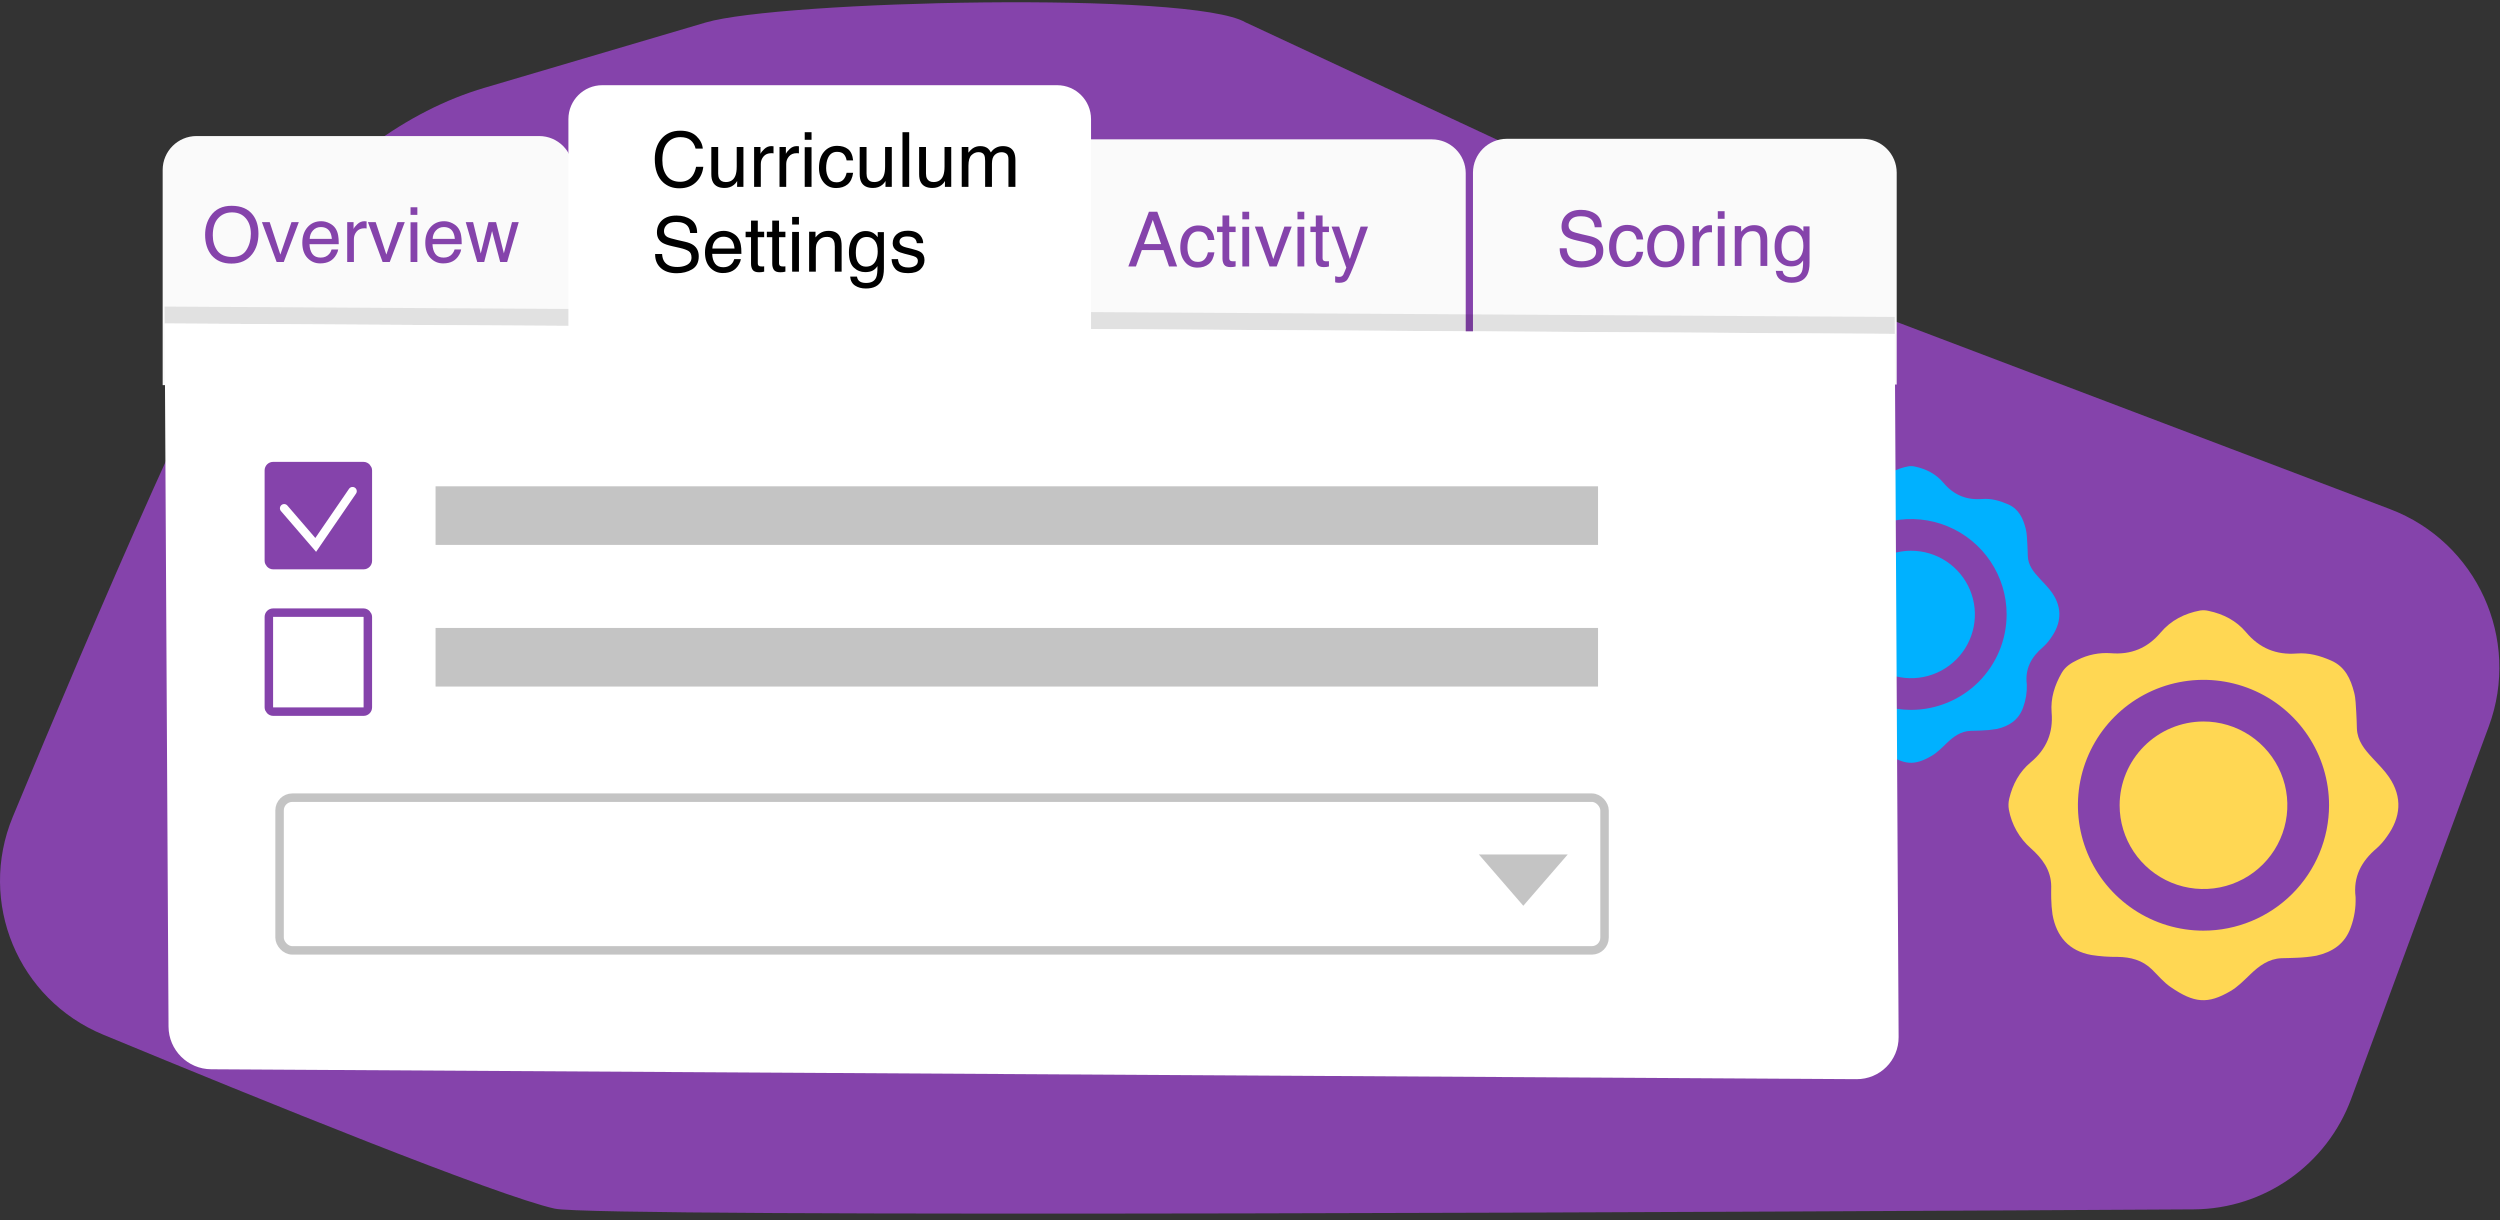
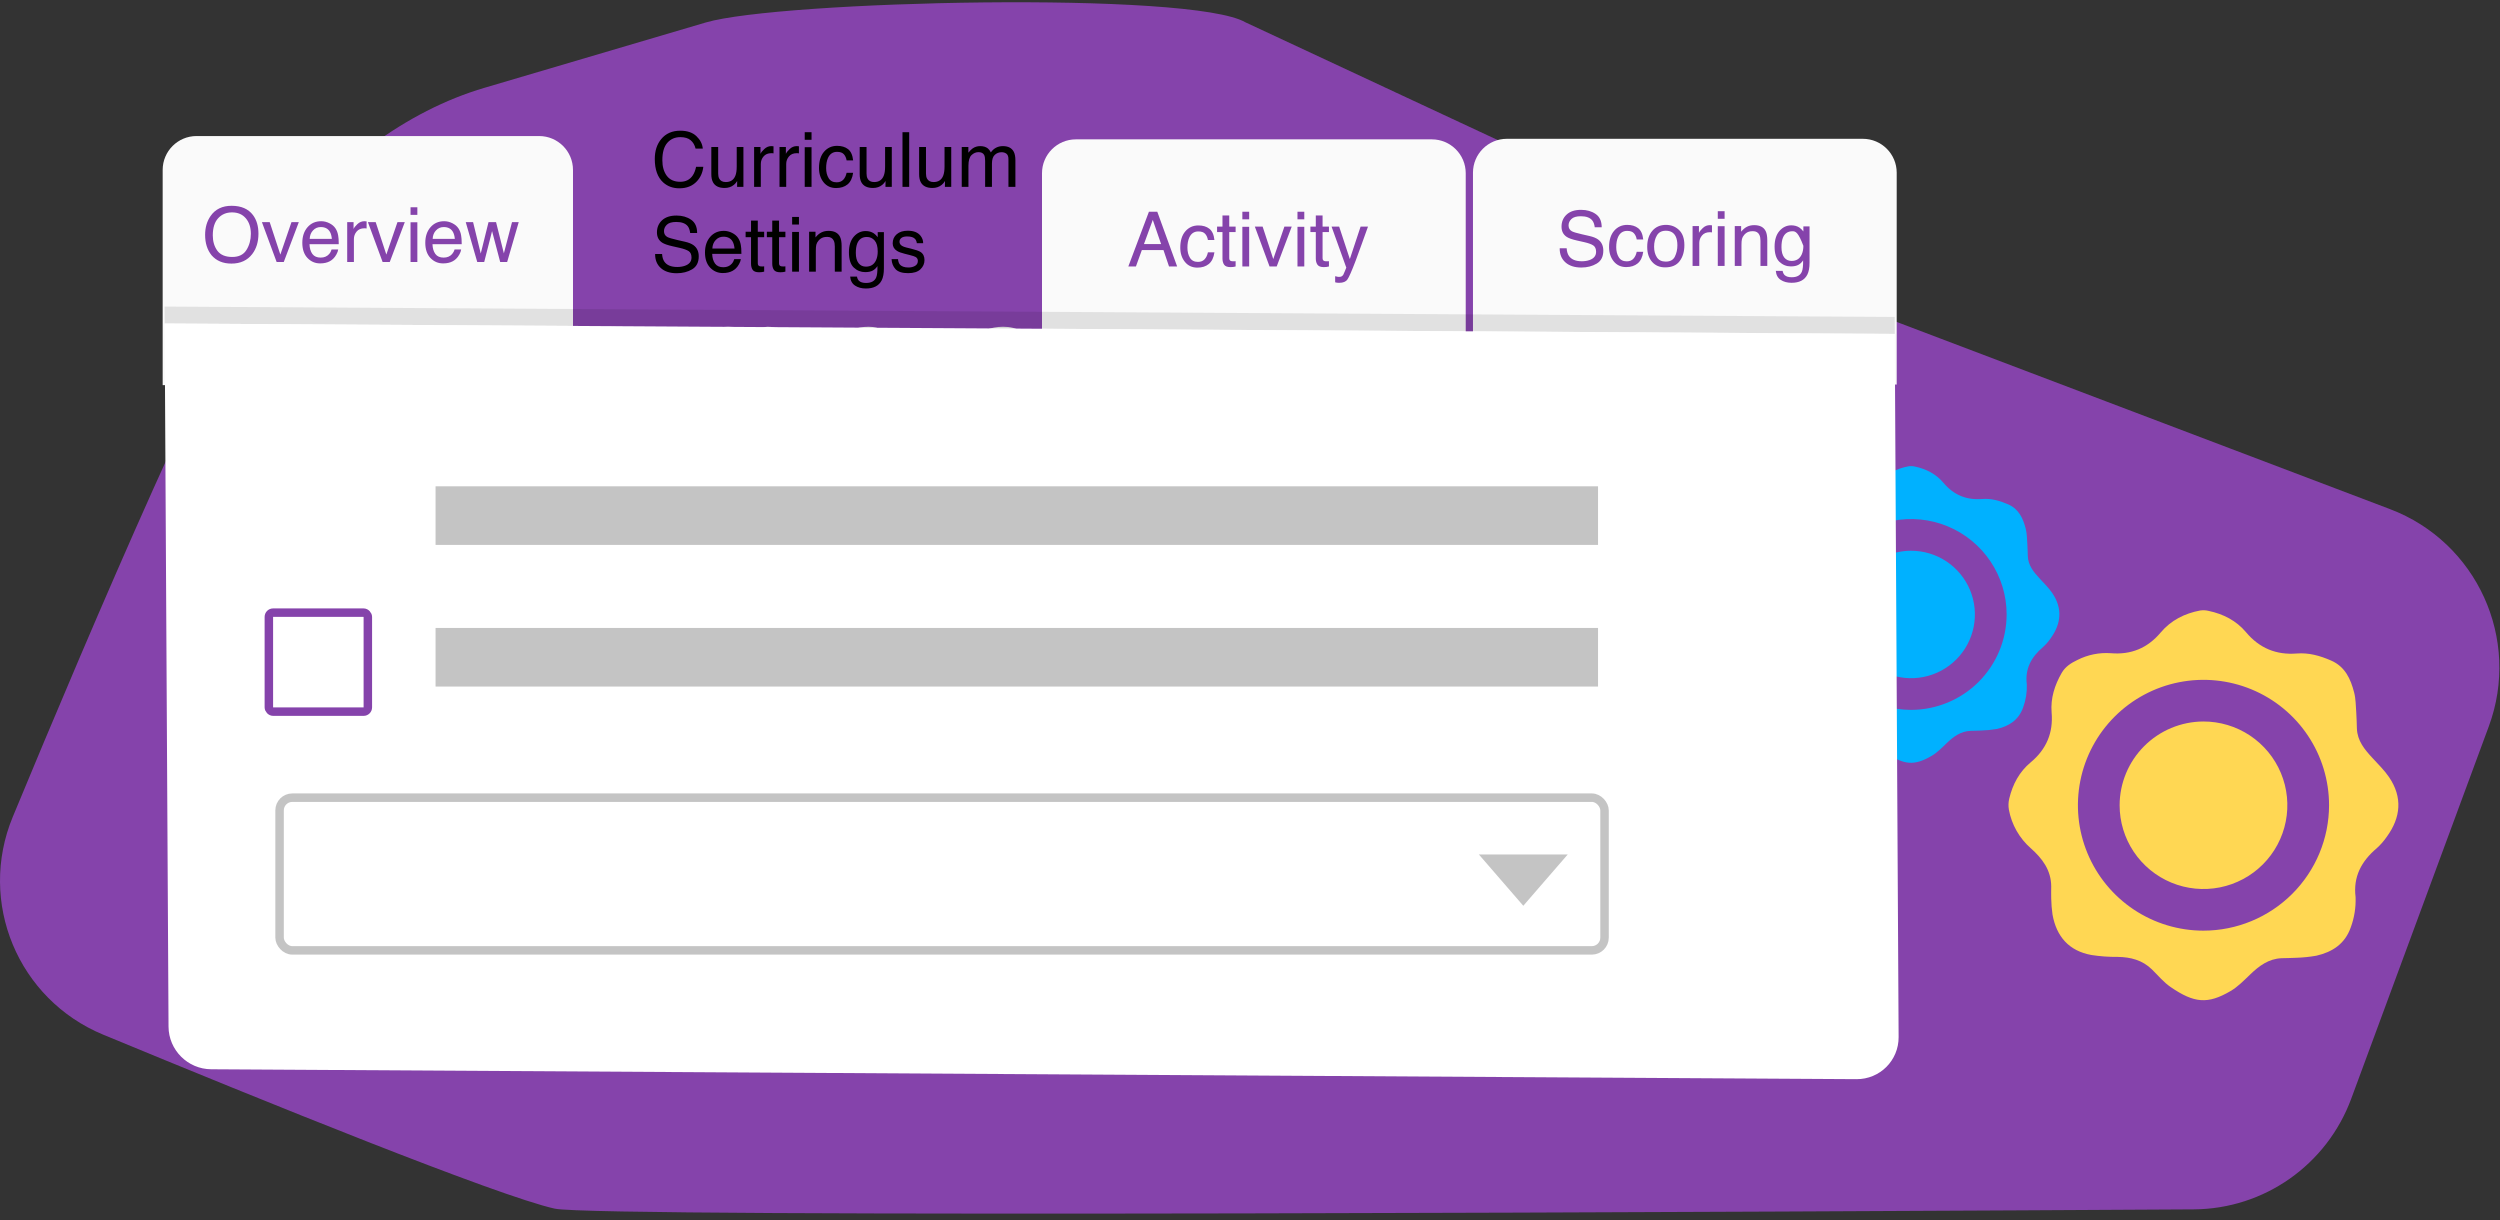
<svg xmlns="http://www.w3.org/2000/svg" width="295" height="144" viewBox="0 0 295 144" fill="none">
  <rect x="0" y="0" width="295" height="144" fill="#333333" stroke="none" />
  <path d="M277.447 129.644C274.562 137.452 267.182 142.656 258.858 142.706C213.336 142.975 70.494 143.731 65.461 142.621C58.719 141.122 31.026 129.891 12.187 122.095C2.117 117.927 -2.662 106.459 1.507 96.391C10.734 74.107 26.095 38.074 32.816 28.424C39.014 19.707 47.946 13.069 57.188 10.355L83.279 2.653C91.995 0.089 140.7 -1.092 147 2.653L217.992 35.781L282.016 60.074C292.28 63.969 297.486 75.408 293.682 85.705L277.447 129.644Z" fill="#8543AB" />
  <path d="M239.164 80.76C239.198 81.689 239.049 82.617 238.725 83.489C238.203 84.959 237.075 85.688 235.637 86.016C235.028 86.123 234.412 86.185 233.794 86.202C233.372 86.233 232.947 86.221 232.525 86.24C231.359 86.287 230.507 86.925 229.706 87.695C229.15 88.228 228.596 88.803 227.941 89.187C225.898 90.383 224.681 90.29 222.544 88.818C221.925 88.392 221.431 87.786 220.887 87.255C220.026 86.409 218.967 86.138 217.797 86.121C217.009 86.13 216.221 86.074 215.442 85.952C213.43 85.585 212.308 84.297 211.954 82.321C211.885 81.848 211.846 81.371 211.837 80.893C211.82 80.528 211.837 80.161 211.837 79.795C211.829 78.33 211.036 77.286 210.003 76.368C208.976 75.467 208.283 74.247 208.036 72.905C207.978 72.574 207.99 72.234 208.07 71.908C208.373 70.629 208.976 69.501 209.996 68.653C211.409 67.477 212.029 66.002 211.873 64.178C211.77 62.899 212.144 61.73 212.777 60.625C213.106 60.057 213.624 59.732 214.19 59.463C215.114 58.993 216.149 58.783 217.184 58.856C219.006 59.011 220.482 58.402 221.668 56.995C222.591 55.9 223.819 55.279 225.225 55.019C225.476 54.984 225.731 54.998 225.976 55.059C227.297 55.338 228.459 55.937 229.33 56.974C230.533 58.407 232.04 59.028 233.889 58.883C234.971 58.796 235.977 59.084 236.963 59.514C238.232 60.067 238.72 61.173 239.033 62.381C239.184 62.958 239.179 63.578 239.225 64.178C239.259 64.655 239.264 65.134 239.281 65.613C239.32 66.726 239.977 67.508 240.687 68.272C241.195 68.827 241.754 69.367 242.174 69.99C243.396 71.798 243.226 73.598 241.973 75.327C241.71 75.711 241.402 76.062 241.056 76.373C239.689 77.53 238.935 78.926 239.164 80.76ZM236.782 72.5C236.781 70.274 236.119 68.099 234.88 66.248C233.641 64.398 231.88 62.956 229.821 62.104C227.762 61.253 225.496 61.03 223.31 61.464C221.124 61.898 219.115 62.97 217.539 64.543C215.962 66.117 214.888 68.122 214.452 70.305C214.016 72.488 214.238 74.751 215.089 76.808C215.941 78.865 217.384 80.624 219.236 81.862C221.088 83.101 223.266 83.763 225.495 83.766C228.487 83.765 231.356 82.578 233.473 80.466C235.589 78.353 236.779 75.489 236.782 72.5Z" fill="#00B1FF" />
  <path d="M225.491 64.987C226.981 64.984 228.439 65.422 229.68 66.246C230.92 67.071 231.888 68.244 232.461 69.618C233.033 70.992 233.184 72.505 232.895 73.965C232.607 75.425 231.89 76.766 230.838 77.82C229.785 78.873 228.443 79.591 226.981 79.882C225.52 80.173 224.005 80.025 222.628 79.455C221.251 78.886 220.075 77.922 219.247 76.684C218.419 75.447 217.978 73.992 217.978 72.504C217.984 70.514 218.777 68.608 220.184 67.2C221.592 65.792 223.499 64.996 225.491 64.987Z" fill="#00B1FF" />
  <path d="M277.959 105.866C278.004 107.088 277.808 108.307 277.382 109.453C276.697 111.385 275.214 112.344 273.323 112.775C272.523 112.915 271.713 112.997 270.901 113.02C270.347 113.06 269.788 113.044 269.233 113.068C267.702 113.131 266.582 113.969 265.529 114.981C264.798 115.681 264.07 116.437 263.209 116.942C260.523 118.514 258.925 118.392 256.115 116.457C255.302 115.897 254.652 115.101 253.938 114.403C252.807 113.291 251.415 112.935 249.877 112.913C248.841 112.925 247.805 112.85 246.782 112.69C244.137 112.208 242.663 110.516 242.197 107.919C242.107 107.297 242.056 106.67 242.044 106.042C242.022 105.562 242.044 105.079 242.044 104.599C242.033 102.673 240.991 101.301 239.633 100.094C238.283 98.91 237.372 97.307 237.048 95.542C236.972 95.107 236.987 94.662 237.092 94.233C237.491 92.552 238.283 91.069 239.624 89.954C241.481 88.409 242.295 86.47 242.091 84.073C241.955 82.392 242.447 80.856 243.279 79.404C243.711 78.657 244.393 78.23 245.136 77.876C246.351 77.258 247.711 76.982 249.071 77.078C251.466 77.282 253.405 76.482 254.964 74.632C256.177 73.193 257.792 72.377 259.64 72.035C259.969 71.989 260.304 72.007 260.626 72.088C262.363 72.455 263.89 73.242 265.034 74.605C266.615 76.489 268.597 77.305 271.026 77.113C272.448 77 273.771 77.378 275.067 77.943C276.734 78.67 277.376 80.124 277.788 81.712C277.986 82.47 277.979 83.284 278.039 84.073C278.084 84.7 278.09 85.329 278.113 85.959C278.164 87.422 279.028 88.449 279.961 89.454C280.628 90.183 281.363 90.893 281.915 91.711C283.521 94.088 283.298 96.454 281.65 98.727C281.305 99.231 280.901 99.692 280.446 100.101C278.649 101.622 277.658 103.456 277.959 105.866ZM274.829 95.011C274.827 92.085 273.957 89.226 272.328 86.794C270.7 84.362 268.386 82.467 265.68 81.347C262.973 80.228 259.995 79.936 257.122 80.506C254.249 81.077 251.609 82.485 249.537 84.553C247.465 86.621 246.053 89.256 245.48 92.125C244.907 94.994 245.199 97.969 246.318 100.672C247.437 103.376 249.333 105.688 251.767 107.316C254.202 108.943 257.064 109.814 259.994 109.818C263.926 109.816 267.697 108.256 270.479 105.48C273.261 102.704 274.825 98.938 274.829 95.011Z" fill="#FFD753" />
  <path d="M259.989 85.136C261.948 85.132 263.863 85.708 265.494 86.791C267.124 87.875 268.396 89.417 269.149 91.223C269.901 93.029 270.1 95.017 269.72 96.936C269.341 98.855 268.399 100.618 267.016 102.002C265.632 103.387 263.868 104.33 261.948 104.712C260.027 105.095 258.036 104.9 256.226 104.152C254.417 103.404 252.87 102.136 251.782 100.51C250.694 98.883 250.114 96.971 250.115 95.015C250.122 92.401 251.165 89.895 253.014 88.044C254.864 86.194 257.371 85.148 259.989 85.136Z" fill="#FFD753" />
  <path d="M41.788 52.37C43.478 51.13 45.182 47.937 46.9 42.79C47.897 39.792 48.59 37.087 48.98 34.675C49.088 34.001 49.142 33.483 49.142 33.122C48.741 33.142 48.37 33.249 48.028 33.444L46.93 34.074C46.627 34.24 46.222 34.108 45.714 33.679C45.216 33.249 44.986 32.888 45.025 32.595C45.074 32.292 45.24 32.048 45.523 31.862C45.816 31.667 46.153 31.501 46.534 31.364C47.335 31.081 48.004 30.939 48.541 30.939C49.088 30.939 49.566 30.983 49.977 31.071C50.397 31.149 50.777 31.286 51.119 31.482C51.9 31.931 52.301 32.575 52.32 33.415C52.359 34.87 51.866 37.341 50.841 40.827C49.22 46.345 47.316 50.222 45.128 52.458C44.532 53.073 43.912 53.493 43.268 53.718C43.092 53.786 42.911 53.82 42.726 53.82C42.55 53.82 42.389 53.786 42.242 53.718C42.096 53.659 41.974 53.581 41.876 53.483C41.671 53.298 41.568 53.093 41.568 52.868C41.568 52.644 41.642 52.478 41.788 52.37ZM63.849 41.325C63.282 41.325 62.247 42.146 60.743 43.786C59.62 45.066 58.805 46.027 58.297 46.672L56.978 48.342C56.412 49.416 55.968 50.31 55.645 51.023L54.855 52.722C54.649 53.142 54.469 53.44 54.312 53.615C54.166 53.781 53.961 53.864 53.697 53.864C53.443 53.864 53.194 53.816 52.95 53.718C52.716 53.63 52.511 53.513 52.335 53.366C51.964 53.054 51.778 52.712 51.778 52.341C51.778 52.194 51.886 51.906 52.101 51.477L52.657 50.29C52.833 49.938 53.038 49.489 53.273 48.942L54.093 46.936C55.245 44.055 55.821 42.194 55.821 41.355C55.821 40.905 55.675 40.573 55.382 40.358L55.089 40.153C54.991 40.085 54.942 39.968 54.942 39.802C54.942 39.626 55.006 39.46 55.133 39.304C55.27 39.148 55.445 39.011 55.66 38.894C56.1 38.669 56.539 38.557 56.978 38.557C57.428 38.557 57.779 38.605 58.033 38.703C58.287 38.801 58.507 38.933 58.692 39.099C59.063 39.441 59.249 39.797 59.249 40.168C59.249 40.539 59.2 40.915 59.103 41.296C59.005 41.667 58.883 42.048 58.736 42.438C58.59 42.819 58.434 43.191 58.268 43.552C57.877 44.392 57.633 44.909 57.535 45.105C57.447 45.29 57.423 45.358 57.462 45.31C59.249 42.995 60.323 41.628 60.685 41.208C61.437 40.339 62.023 39.743 62.442 39.421C63.214 38.845 63.941 38.557 64.625 38.557C65.318 38.557 65.87 38.772 66.28 39.201C66.691 39.631 66.895 40.197 66.895 40.9C66.895 41.516 66.739 42.238 66.427 43.068C66.114 43.898 65.904 44.48 65.797 44.812L67.95 41.97L69.151 40.534C69.874 39.724 70.509 39.191 71.056 38.938C71.603 38.684 72.047 38.557 72.389 38.557C72.74 38.557 73.082 38.62 73.414 38.747C73.756 38.874 74.044 39.055 74.278 39.289C74.776 39.768 75.025 40.402 75.025 41.193C75.025 41.955 74.85 42.736 74.498 43.537C74.147 44.338 73.839 44.997 73.575 45.515C73.312 46.023 73.058 46.535 72.814 47.053C72.101 48.605 71.744 49.758 71.744 50.51C71.744 51.037 71.959 51.301 72.389 51.301C72.799 51.301 73.17 51.213 73.502 51.037C73.844 50.861 74.064 50.773 74.161 50.773C74.366 50.773 74.469 50.876 74.469 51.081C74.469 51.95 74.024 52.678 73.136 53.264C72.54 53.664 71.993 53.864 71.495 53.864C71.007 53.864 70.611 53.806 70.309 53.688C70.006 53.571 69.733 53.386 69.488 53.132C68.941 52.566 68.668 51.858 68.668 51.008C68.668 50.158 68.775 49.377 68.99 48.664C69.205 47.951 69.459 47.263 69.752 46.599C70.045 45.925 70.338 45.31 70.631 44.753C70.934 44.187 71.163 43.737 71.319 43.405C71.632 42.722 71.788 42.219 71.788 41.897C71.788 41.516 71.588 41.325 71.188 41.325C70.66 41.325 69.713 42.199 68.346 43.947C67.311 45.305 66.593 46.281 66.192 46.877L65.182 48.342C64.615 49.416 64.181 50.31 63.878 51.023L63.131 52.722C62.945 53.142 62.784 53.44 62.648 53.615C62.511 53.781 62.32 53.864 62.076 53.864C61.832 53.864 61.593 53.825 61.358 53.747C61.134 53.669 60.938 53.566 60.773 53.44C60.392 53.156 60.201 52.858 60.201 52.546C60.201 52.224 60.304 51.789 60.509 51.242C60.724 50.686 60.987 50.066 61.3 49.382L63.351 45.046C64.083 43.435 64.449 42.414 64.449 41.984C64.449 41.545 64.249 41.325 63.849 41.325ZM65.299 45.456C65.309 45.456 65.314 45.451 65.314 45.441L65.328 45.412C65.309 45.432 65.299 45.446 65.299 45.456ZM88.575 49.821C88.575 50.72 88.893 51.169 89.527 51.169C89.967 51.169 90.328 51.101 90.611 50.964C90.904 50.827 91.1 50.759 91.197 50.759C91.402 50.759 91.505 50.866 91.505 51.081C91.505 51.921 91.066 52.644 90.187 53.249C89.259 53.884 88.312 54.04 87.345 53.718C86.71 53.493 86.241 53.01 85.939 52.268C85.792 51.887 85.719 51.54 85.719 51.228C85.719 50.72 85.768 50.183 85.865 49.616C84.957 51.472 83.829 52.751 82.481 53.454C81.944 53.728 81.373 53.864 80.768 53.864C80.162 53.864 79.635 53.742 79.186 53.498C78.746 53.244 78.37 52.898 78.058 52.458C77.423 51.54 77.135 50.388 77.193 49.001C77.252 47.263 77.765 45.559 78.731 43.889C79.62 42.326 80.743 41.052 82.101 40.066C83.458 39.06 84.728 38.557 85.909 38.557C87.091 38.557 88.043 39.099 88.766 40.183C89.439 39.099 90.035 38.557 90.553 38.557C91.109 38.557 91.529 38.659 91.812 38.864C92.35 39.255 92.54 39.597 92.384 39.89C89.933 44.909 88.673 48.034 88.605 49.265C88.585 49.441 88.575 49.626 88.575 49.821ZM80.445 49.88C80.445 51.052 80.821 51.638 81.573 51.638C82.149 51.638 82.858 51.15 83.697 50.173C84.928 48.737 86.017 46.804 86.964 44.372C87.267 43.61 87.52 42.849 87.726 42.087C87.687 41.423 87.408 40.935 86.891 40.622C86.715 40.515 86.451 40.461 86.1 40.461C85.758 40.461 85.353 40.588 84.884 40.842C84.425 41.096 83.976 41.442 83.536 41.882C83.106 42.321 82.701 42.844 82.32 43.449C81.949 44.045 81.622 44.694 81.339 45.398C80.743 46.901 80.445 48.396 80.445 49.88ZM102.11 50.525C100.626 52.751 98.981 53.864 97.174 53.864C95.543 53.864 94.444 52.995 93.878 51.257C93.683 50.661 93.585 49.929 93.585 49.06C93.585 48.191 93.707 47.321 93.951 46.452C94.205 45.573 94.547 44.743 94.977 43.962C95.406 43.181 95.909 42.463 96.485 41.809C97.071 41.145 97.696 40.573 98.36 40.095C99.747 39.069 101.124 38.557 102.491 38.557C103.858 38.557 104.835 39.196 105.421 40.476C105.538 40.349 105.646 40.222 105.743 40.095C105.841 39.958 105.948 39.831 106.065 39.714C106.319 39.46 106.539 39.333 106.725 39.333C106.92 39.333 107.12 39.367 107.325 39.436C107.54 39.504 107.745 39.597 107.94 39.714C108.419 39.997 108.6 40.261 108.482 40.505C107.945 41.667 107.496 42.81 107.135 43.933L104.967 50.847C103.258 56.091 101.09 59.48 98.463 61.013C97.77 61.423 97.169 61.657 96.661 61.716C96.153 61.784 95.787 61.789 95.562 61.73C95.338 61.672 95.138 61.589 94.962 61.481C94.581 61.237 94.391 61.018 94.391 60.822C94.391 60.48 94.615 60.271 95.064 60.192C95.523 60.114 96.002 59.929 96.5 59.636C96.998 59.353 97.472 59.006 97.921 58.596C99.767 56.887 101.163 54.196 102.11 50.525ZM97.716 45.441C97.462 46.145 97.262 46.867 97.115 47.609C96.969 48.342 96.895 48.942 96.895 49.411C96.895 49.88 96.91 50.236 96.939 50.48C96.969 50.725 97.027 50.94 97.115 51.125C97.311 51.535 97.599 51.74 97.98 51.74C98.36 51.74 98.736 51.608 99.108 51.345C99.478 51.071 99.869 50.7 100.279 50.231C100.689 49.763 101.1 49.211 101.51 48.576C101.92 47.941 102.311 47.258 102.682 46.525C103.502 44.904 104.078 43.356 104.41 41.882C104.361 41.608 104.195 41.33 103.912 41.047C103.355 40.51 102.853 40.241 102.403 40.241C101.954 40.241 101.505 40.383 101.056 40.666C100.606 40.94 100.177 41.316 99.767 41.794C99.366 42.263 98.99 42.815 98.639 43.449C98.287 44.074 97.98 44.738 97.716 45.441ZM109.493 48.591C109.532 47.741 109.674 46.931 109.918 46.159C110.162 45.378 110.489 44.626 110.899 43.903C111.31 43.171 111.788 42.483 112.335 41.838C112.892 41.184 113.492 40.612 114.137 40.124C115.533 39.079 116.944 38.557 118.37 38.557C120.04 38.557 121.153 39.245 121.71 40.622C121.905 41.091 121.998 41.648 121.988 42.292C121.979 42.927 121.856 43.518 121.622 44.065C121.388 44.602 121.061 45.095 120.641 45.544C120.23 45.983 119.737 46.379 119.161 46.73C118.595 47.082 117.975 47.38 117.301 47.624C115.914 48.112 114.43 48.366 112.848 48.386C112.809 48.523 112.784 48.728 112.774 49.001C112.765 49.275 112.794 49.582 112.862 49.924C112.931 50.256 113.048 50.554 113.214 50.817C113.565 51.403 114.073 51.696 114.737 51.696C115.87 51.696 116.974 51.364 118.048 50.7C118.429 50.476 118.736 50.246 118.971 50.012C119.215 49.768 119.425 49.646 119.601 49.646C119.776 49.646 119.928 49.753 120.055 49.968C120.191 50.173 120.26 50.407 120.26 50.671C120.26 51.188 120.113 51.638 119.82 52.019C118.59 53.249 116.759 53.864 114.327 53.864C112.892 53.864 111.739 53.435 110.87 52.575C109.894 51.599 109.435 50.271 109.493 48.591ZM118.048 40.505C117.022 40.505 116.036 41.208 115.089 42.614C114.288 43.825 113.644 45.261 113.155 46.921C114.786 46.755 116.202 46.11 117.403 44.987C118.507 43.933 119.059 42.922 119.059 41.955C119.059 40.988 118.722 40.505 118.048 40.505Z" fill="#EAEAEA" />
  <path d="M19.195 20.053C19.195 17.844 20.986 16.053 23.195 16.053H63.613C65.823 16.053 67.613 17.844 67.613 20.053V45.447H19.195V20.053Z" fill="#FAFAFA" />
  <path d="M27.324 24.284C28.464 24.284 29.308 24.65 29.855 25.383C30.283 25.954 30.497 26.685 30.497 27.575C30.497 28.539 30.252 29.34 29.763 29.979C29.189 30.729 28.37 31.104 27.306 31.104C26.313 31.104 25.533 30.776 24.964 30.12C24.457 29.487 24.204 28.687 24.204 27.72C24.204 26.847 24.421 26.1 24.854 25.479C25.411 24.682 26.234 24.284 27.324 24.284ZM27.412 30.322C28.183 30.322 28.739 30.047 29.082 29.496C29.428 28.942 29.601 28.306 29.601 27.588C29.601 26.83 29.401 26.219 29.003 25.756C28.607 25.293 28.065 25.062 27.377 25.062C26.709 25.062 26.164 25.292 25.742 25.752C25.32 26.209 25.109 26.884 25.109 27.777C25.109 28.492 25.29 29.096 25.65 29.588C26.013 30.077 26.601 30.322 27.412 30.322ZM31.824 26.209L33.081 30.041L34.395 26.209H35.261L33.485 30.915H32.642L30.906 26.209H31.824ZM37.897 26.103C38.231 26.103 38.555 26.182 38.869 26.34C39.182 26.496 39.421 26.698 39.585 26.947C39.743 27.184 39.849 27.461 39.901 27.777C39.948 27.994 39.972 28.34 39.972 28.815H36.522C36.536 29.292 36.649 29.676 36.86 29.966C37.071 30.253 37.398 30.397 37.84 30.397C38.253 30.397 38.583 30.26 38.829 29.988C38.97 29.83 39.069 29.647 39.128 29.439H39.906C39.885 29.611 39.816 29.805 39.699 30.019C39.585 30.23 39.456 30.402 39.312 30.537C39.072 30.772 38.775 30.93 38.42 31.012C38.23 31.059 38.014 31.082 37.774 31.082C37.188 31.082 36.692 30.87 36.285 30.445C35.877 30.017 35.674 29.42 35.674 28.652C35.674 27.896 35.879 27.282 36.289 26.811C36.699 26.339 37.235 26.103 37.897 26.103ZM39.159 28.186C39.126 27.843 39.052 27.57 38.934 27.364C38.718 26.984 38.356 26.793 37.849 26.793C37.486 26.793 37.181 26.925 36.935 27.189C36.689 27.449 36.559 27.782 36.544 28.186H39.159ZM40.969 26.209H41.721V27.022C41.782 26.863 41.933 26.672 42.173 26.446C42.413 26.217 42.69 26.103 43.004 26.103C43.019 26.103 43.043 26.105 43.078 26.108C43.114 26.11 43.174 26.116 43.259 26.125V26.96C43.212 26.951 43.168 26.945 43.127 26.942C43.089 26.94 43.046 26.938 42.999 26.938C42.601 26.938 42.295 27.067 42.081 27.325C41.867 27.58 41.76 27.874 41.76 28.208V30.915H40.969V26.209ZM44.331 26.209L45.588 30.041L46.902 26.209H47.767L45.992 30.915H45.148L43.413 26.209H44.331ZM48.444 26.231H49.248V30.915H48.444V26.231ZM48.444 24.46H49.248V25.356H48.444V24.46ZM52.408 26.103C52.742 26.103 53.066 26.182 53.379 26.34C53.693 26.496 53.931 26.698 54.096 26.947C54.254 27.184 54.359 27.461 54.412 27.777C54.459 27.994 54.482 28.34 54.482 28.815H51.033C51.047 29.292 51.16 29.676 51.371 29.966C51.582 30.253 51.909 30.397 52.351 30.397C52.764 30.397 53.094 30.26 53.34 29.988C53.48 29.83 53.58 29.647 53.639 29.439H54.416C54.396 29.611 54.327 29.805 54.21 30.019C54.096 30.23 53.967 30.402 53.823 30.537C53.583 30.772 53.285 30.93 52.931 31.012C52.741 31.059 52.525 31.082 52.285 31.082C51.699 31.082 51.203 30.87 50.795 30.445C50.388 30.017 50.184 29.42 50.184 28.652C50.184 27.896 50.389 27.282 50.8 26.811C51.21 26.339 51.746 26.103 52.408 26.103ZM53.669 28.186C53.637 27.843 53.562 27.57 53.445 27.364C53.228 26.984 52.867 26.793 52.36 26.793C51.996 26.793 51.692 26.925 51.446 27.189C51.2 27.449 51.069 27.782 51.055 28.186H53.669ZM55.823 26.209L56.728 29.918L57.646 26.209H58.534L59.457 29.896L60.419 26.209H61.21L59.844 30.915H59.022L58.064 27.272L57.137 30.915H56.315L54.957 26.209H55.823Z" fill="#8543AB" />
  <path d="M122.956 20.444C122.956 18.235 124.747 16.444 126.956 16.444H168.956C171.165 16.444 172.956 18.235 172.956 20.444V45.444H122.956V20.444Z" fill="#FAFAFA" />
  <path d="M137.009 28.798L136.029 25.946L134.988 28.798H137.009ZM135.572 24.988H136.561L138.903 31.444H137.945L137.291 29.51H134.737L134.039 31.444H133.142L135.572 24.988ZM141.408 26.601C141.939 26.601 142.369 26.73 142.7 26.988C143.034 27.246 143.235 27.689 143.302 28.319H142.533C142.486 28.029 142.38 27.789 142.213 27.599C142.046 27.405 141.777 27.309 141.408 27.309C140.904 27.309 140.544 27.555 140.327 28.047C140.187 28.366 140.116 28.76 140.116 29.229C140.116 29.701 140.216 30.098 140.415 30.42C140.614 30.742 140.928 30.903 141.356 30.903C141.684 30.903 141.943 30.804 142.133 30.605C142.327 30.402 142.46 30.127 142.533 29.778H143.302C143.214 30.402 142.995 30.859 142.643 31.149C142.292 31.436 141.842 31.58 141.294 31.58C140.679 31.58 140.188 31.356 139.822 30.908C139.456 30.456 139.273 29.894 139.273 29.22C139.273 28.394 139.473 27.751 139.875 27.291C140.276 26.831 140.787 26.601 141.408 26.601ZM144.252 25.423H145.051V26.737H145.803V27.383H145.051V30.455C145.051 30.619 145.107 30.729 145.218 30.785C145.28 30.817 145.382 30.833 145.526 30.833C145.564 30.833 145.605 30.833 145.649 30.833C145.693 30.83 145.744 30.826 145.803 30.82V31.444C145.712 31.47 145.617 31.489 145.517 31.501C145.421 31.513 145.315 31.519 145.201 31.519C144.832 31.519 144.581 31.425 144.449 31.237C144.318 31.047 144.252 30.801 144.252 30.499V27.383H143.614V26.737H144.252V25.423ZM146.598 26.759H147.402V31.444H146.598V26.759ZM146.598 24.988H147.402V25.885H146.598V24.988ZM148.989 26.737L150.246 30.569L151.56 26.737H152.425L150.65 31.444H149.806L148.07 26.737H148.989ZM153.102 26.759H153.906V31.444H153.102V26.759ZM153.102 24.988H153.906V25.885H153.102V24.988ZM155.264 25.423H156.064V26.737H156.816V27.383H156.064V30.455C156.064 30.619 156.12 30.729 156.231 30.785C156.293 30.817 156.395 30.833 156.539 30.833C156.577 30.833 156.618 30.833 156.662 30.833C156.706 30.83 156.757 30.826 156.816 30.82V31.444C156.725 31.47 156.63 31.489 156.53 31.501C156.433 31.513 156.328 31.519 156.214 31.519C155.844 31.519 155.594 31.425 155.462 31.237C155.33 31.047 155.264 30.801 155.264 30.499V27.383H154.627V26.737H155.264V25.423ZM160.551 26.737H161.425C161.314 27.039 161.067 27.727 160.683 28.803C160.396 29.611 160.155 30.27 159.962 30.78C159.505 31.981 159.183 32.714 158.995 32.977C158.808 33.241 158.485 33.373 158.028 33.373C157.917 33.373 157.831 33.369 157.769 33.36C157.711 33.351 157.637 33.335 157.549 33.312V32.591C157.687 32.629 157.787 32.652 157.848 32.661C157.91 32.67 157.964 32.674 158.011 32.674C158.157 32.674 158.264 32.649 158.332 32.6C158.402 32.553 158.461 32.494 158.507 32.424C158.522 32.4 158.575 32.28 158.666 32.063C158.756 31.847 158.822 31.686 158.863 31.58L157.123 26.737H158.02L159.281 30.569L160.551 26.737Z" fill="#8543AB" />
  <path d="M173.811 20.379C173.811 18.17 175.602 16.379 177.811 16.379H219.811C222.02 16.379 223.811 18.17 223.811 20.379V45.379H173.811V20.379Z" fill="#FAFAFA" />
-   <path d="M184.866 29.296C184.887 29.662 184.973 29.959 185.125 30.188C185.415 30.616 185.927 30.829 186.659 30.829C186.987 30.829 187.286 30.782 187.556 30.689C188.077 30.507 188.338 30.182 188.338 29.713C188.338 29.362 188.228 29.111 188.008 28.962C187.786 28.815 187.437 28.688 186.962 28.579L186.088 28.382C185.516 28.253 185.112 28.111 184.875 27.955C184.465 27.686 184.26 27.283 184.26 26.747C184.26 26.167 184.46 25.691 184.862 25.319C185.263 24.947 185.831 24.761 186.567 24.761C187.244 24.761 187.818 24.925 188.289 25.253C188.764 25.578 189.001 26.099 189.001 26.817H188.18C188.136 26.471 188.042 26.206 187.898 26.022C187.632 25.685 187.179 25.516 186.54 25.516C186.025 25.516 185.654 25.625 185.429 25.842C185.203 26.058 185.09 26.31 185.09 26.598C185.09 26.914 185.222 27.145 185.486 27.292C185.659 27.386 186.05 27.503 186.659 27.643L187.564 27.85C188.001 27.95 188.338 28.086 188.575 28.259C188.985 28.56 189.19 28.998 189.19 29.573C189.19 30.287 188.93 30.799 188.408 31.106C187.89 31.414 187.286 31.568 186.598 31.568C185.795 31.568 185.166 31.363 184.712 30.953C184.258 30.545 184.036 29.993 184.044 29.296H184.866ZM192.007 26.536C192.537 26.536 192.968 26.665 193.299 26.923C193.633 27.18 193.834 27.624 193.901 28.254H193.132C193.085 27.964 192.978 27.724 192.811 27.534C192.644 27.34 192.376 27.244 192.007 27.244C191.503 27.244 191.143 27.49 190.926 27.982C190.786 28.301 190.715 28.695 190.715 29.164C190.715 29.636 190.815 30.032 191.014 30.355C191.213 30.677 191.527 30.838 191.954 30.838C192.283 30.838 192.542 30.739 192.732 30.539C192.926 30.337 193.059 30.062 193.132 29.713H193.901C193.813 30.337 193.594 30.794 193.242 31.084C192.891 31.371 192.441 31.515 191.893 31.515C191.278 31.515 190.787 31.291 190.421 30.843C190.055 30.391 189.871 29.829 189.871 29.155C189.871 28.329 190.072 27.686 190.474 27.226C190.875 26.766 191.386 26.536 192.007 26.536ZM196.56 30.869C197.084 30.869 197.443 30.671 197.637 30.276C197.833 29.877 197.931 29.435 197.931 28.949C197.931 28.509 197.861 28.152 197.72 27.876C197.497 27.443 197.114 27.226 196.569 27.226C196.085 27.226 195.734 27.41 195.514 27.78C195.294 28.149 195.184 28.594 195.184 29.116C195.184 29.616 195.294 30.034 195.514 30.368C195.734 30.702 196.082 30.869 196.56 30.869ZM196.591 26.536C197.197 26.536 197.71 26.738 198.129 27.142C198.548 27.547 198.757 28.141 198.757 28.927C198.757 29.685 198.573 30.312 198.203 30.807C197.834 31.303 197.262 31.55 196.485 31.55C195.838 31.55 195.324 31.332 194.943 30.895C194.562 30.456 194.371 29.867 194.371 29.129C194.371 28.338 194.572 27.708 194.974 27.239C195.375 26.77 195.914 26.536 196.591 26.536ZM199.724 26.672H200.475V27.485C200.537 27.327 200.688 27.135 200.928 26.91C201.168 26.681 201.445 26.567 201.759 26.567C201.773 26.567 201.798 26.568 201.833 26.571C201.869 26.574 201.929 26.58 202.014 26.589V27.424C201.967 27.415 201.923 27.409 201.882 27.406C201.844 27.403 201.801 27.402 201.754 27.402C201.356 27.402 201.05 27.531 200.836 27.788C200.622 28.043 200.515 28.338 200.515 28.672V31.379H199.724V26.672ZM202.699 26.694H203.503V31.379H202.699V26.694ZM202.699 24.923H203.503V25.82H202.699V24.923ZM204.703 26.672H205.454V27.34C205.677 27.065 205.913 26.867 206.162 26.747C206.411 26.627 206.688 26.567 206.993 26.567C207.661 26.567 208.112 26.8 208.346 27.265C208.475 27.52 208.539 27.885 208.539 28.36V31.379H207.735V28.412C207.735 28.125 207.693 27.894 207.608 27.718C207.467 27.425 207.212 27.279 206.843 27.279C206.656 27.279 206.502 27.298 206.382 27.336C206.165 27.4 205.974 27.529 205.81 27.723C205.679 27.878 205.592 28.039 205.551 28.206C205.513 28.37 205.494 28.606 205.494 28.913V31.379H204.703V26.672ZM211.374 26.589C211.743 26.589 212.065 26.68 212.341 26.861C212.49 26.964 212.642 27.113 212.798 27.309V26.716H213.527V30.996C213.527 31.594 213.439 32.066 213.264 32.411C212.935 33.05 212.316 33.37 211.405 33.37C210.898 33.37 210.472 33.255 210.126 33.027C209.78 32.801 209.587 32.447 209.546 31.963H210.35C210.388 32.174 210.464 32.337 210.578 32.451C210.757 32.627 211.038 32.715 211.422 32.715C212.029 32.715 212.426 32.501 212.613 32.073C212.724 31.821 212.776 31.371 212.767 30.724C212.609 30.964 212.418 31.143 212.196 31.26C211.973 31.377 211.679 31.436 211.312 31.436C210.803 31.436 210.356 31.256 209.972 30.895C209.591 30.532 209.401 29.933 209.401 29.098C209.401 28.31 209.593 27.695 209.976 27.252C210.363 26.81 210.829 26.589 211.374 26.589ZM212.798 29.006C212.798 28.423 212.678 27.991 212.437 27.709C212.197 27.428 211.891 27.287 211.519 27.287C210.962 27.287 210.581 27.548 210.376 28.07C210.268 28.348 210.214 28.713 210.214 29.164C210.214 29.694 210.321 30.099 210.535 30.377C210.751 30.652 211.041 30.79 211.405 30.79C211.973 30.79 212.373 30.534 212.604 30.021C212.733 29.731 212.798 29.392 212.798 29.006Z" fill="#8543AB" />
+   <path d="M184.866 29.296C184.887 29.662 184.973 29.959 185.125 30.188C185.415 30.616 185.927 30.829 186.659 30.829C186.987 30.829 187.286 30.782 187.556 30.689C188.077 30.507 188.338 30.182 188.338 29.713C188.338 29.362 188.228 29.111 188.008 28.962C187.786 28.815 187.437 28.688 186.962 28.579L186.088 28.382C185.516 28.253 185.112 28.111 184.875 27.955C184.465 27.686 184.26 27.283 184.26 26.747C184.26 26.167 184.46 25.691 184.862 25.319C185.263 24.947 185.831 24.761 186.567 24.761C187.244 24.761 187.818 24.925 188.289 25.253C188.764 25.578 189.001 26.099 189.001 26.817H188.18C188.136 26.471 188.042 26.206 187.898 26.022C187.632 25.685 187.179 25.516 186.54 25.516C186.025 25.516 185.654 25.625 185.429 25.842C185.203 26.058 185.09 26.31 185.09 26.598C185.09 26.914 185.222 27.145 185.486 27.292C185.659 27.386 186.05 27.503 186.659 27.643L187.564 27.85C188.001 27.95 188.338 28.086 188.575 28.259C188.985 28.56 189.19 28.998 189.19 29.573C189.19 30.287 188.93 30.799 188.408 31.106C187.89 31.414 187.286 31.568 186.598 31.568C185.795 31.568 185.166 31.363 184.712 30.953C184.258 30.545 184.036 29.993 184.044 29.296H184.866ZM192.007 26.536C192.537 26.536 192.968 26.665 193.299 26.923C193.633 27.18 193.834 27.624 193.901 28.254H193.132C193.085 27.964 192.978 27.724 192.811 27.534C192.644 27.34 192.376 27.244 192.007 27.244C191.503 27.244 191.143 27.49 190.926 27.982C190.786 28.301 190.715 28.695 190.715 29.164C190.715 29.636 190.815 30.032 191.014 30.355C191.213 30.677 191.527 30.838 191.954 30.838C192.283 30.838 192.542 30.739 192.732 30.539C192.926 30.337 193.059 30.062 193.132 29.713H193.901C193.813 30.337 193.594 30.794 193.242 31.084C192.891 31.371 192.441 31.515 191.893 31.515C191.278 31.515 190.787 31.291 190.421 30.843C190.055 30.391 189.871 29.829 189.871 29.155C189.871 28.329 190.072 27.686 190.474 27.226C190.875 26.766 191.386 26.536 192.007 26.536ZM196.56 30.869C197.084 30.869 197.443 30.671 197.637 30.276C197.833 29.877 197.931 29.435 197.931 28.949C197.931 28.509 197.861 28.152 197.72 27.876C197.497 27.443 197.114 27.226 196.569 27.226C196.085 27.226 195.734 27.41 195.514 27.78C195.294 28.149 195.184 28.594 195.184 29.116C195.184 29.616 195.294 30.034 195.514 30.368C195.734 30.702 196.082 30.869 196.56 30.869ZM196.591 26.536C197.197 26.536 197.71 26.738 198.129 27.142C198.548 27.547 198.757 28.141 198.757 28.927C198.757 29.685 198.573 30.312 198.203 30.807C197.834 31.303 197.262 31.55 196.485 31.55C195.838 31.55 195.324 31.332 194.943 30.895C194.562 30.456 194.371 29.867 194.371 29.129C194.371 28.338 194.572 27.708 194.974 27.239C195.375 26.77 195.914 26.536 196.591 26.536ZM199.724 26.672H200.475V27.485C200.537 27.327 200.688 27.135 200.928 26.91C201.168 26.681 201.445 26.567 201.759 26.567C201.773 26.567 201.798 26.568 201.833 26.571C201.869 26.574 201.929 26.58 202.014 26.589V27.424C201.967 27.415 201.923 27.409 201.882 27.406C201.844 27.403 201.801 27.402 201.754 27.402C201.356 27.402 201.05 27.531 200.836 27.788C200.622 28.043 200.515 28.338 200.515 28.672V31.379H199.724V26.672ZM202.699 26.694H203.503V31.379H202.699V26.694ZM202.699 24.923H203.503V25.82H202.699V24.923ZM204.703 26.672H205.454V27.34C205.677 27.065 205.913 26.867 206.162 26.747C206.411 26.627 206.688 26.567 206.993 26.567C207.661 26.567 208.112 26.8 208.346 27.265C208.475 27.52 208.539 27.885 208.539 28.36V31.379H207.735V28.412C207.735 28.125 207.693 27.894 207.608 27.718C207.467 27.425 207.212 27.279 206.843 27.279C206.656 27.279 206.502 27.298 206.382 27.336C206.165 27.4 205.974 27.529 205.81 27.723C205.679 27.878 205.592 28.039 205.551 28.206C205.513 28.37 205.494 28.606 205.494 28.913V31.379H204.703V26.672ZM211.374 26.589C211.743 26.589 212.065 26.68 212.341 26.861C212.49 26.964 212.642 27.113 212.798 27.309V26.716H213.527V30.996C213.527 31.594 213.439 32.066 213.264 32.411C212.935 33.05 212.316 33.37 211.405 33.37C210.898 33.37 210.472 33.255 210.126 33.027C209.78 32.801 209.587 32.447 209.546 31.963H210.35C210.388 32.174 210.464 32.337 210.578 32.451C210.757 32.627 211.038 32.715 211.422 32.715C212.029 32.715 212.426 32.501 212.613 32.073C212.724 31.821 212.776 31.371 212.767 30.724C212.609 30.964 212.418 31.143 212.196 31.26C211.973 31.377 211.679 31.436 211.312 31.436C210.803 31.436 210.356 31.256 209.972 30.895C209.591 30.532 209.401 29.933 209.401 29.098C209.401 28.31 209.593 27.695 209.976 27.252C210.363 26.81 210.829 26.589 211.374 26.589ZM212.798 29.006C212.197 27.428 211.891 27.287 211.519 27.287C210.962 27.287 210.581 27.548 210.376 28.07C210.268 28.348 210.214 28.713 210.214 29.164C210.214 29.694 210.321 30.099 210.535 30.377C210.751 30.652 211.041 30.79 211.405 30.79C211.973 30.79 212.373 30.534 212.604 30.021C212.733 29.731 212.798 29.392 212.798 29.006Z" fill="#8543AB" />
  <rect opacity="0.1" width="204.155" height="1.999" transform="matrix(1 0.006 0.006 1 19.417 36.175)" fill="black" />
-   <path d="M67.072 14.053C67.072 11.844 68.862 10.053 71.072 10.053H124.742C126.951 10.053 128.742 11.844 128.742 14.053V42.329H67.072V14.053Z" fill="white" />
  <path d="M80.275 15.422C81.093 15.422 81.727 15.637 82.178 16.068C82.629 16.498 82.88 16.988 82.93 17.536H82.077C81.98 17.12 81.787 16.79 81.497 16.547C81.21 16.304 80.806 16.182 80.284 16.182C79.648 16.182 79.134 16.406 78.742 16.855C78.352 17.3 78.157 17.984 78.157 18.907C78.157 19.663 78.333 20.276 78.684 20.748C79.039 21.217 79.566 21.451 80.267 21.451C80.911 21.451 81.402 21.204 81.739 20.709C81.917 20.448 82.051 20.105 82.139 19.68H82.991C82.915 20.36 82.663 20.93 82.235 21.39C81.723 21.943 81.031 22.22 80.161 22.22C79.411 22.22 78.781 21.993 78.271 21.539C77.6 20.938 77.265 20.011 77.265 18.757C77.265 17.805 77.517 17.024 78.021 16.415C78.566 15.753 79.317 15.422 80.275 15.422ZM84.745 17.347V20.471C84.745 20.711 84.783 20.908 84.859 21.06C84.999 21.341 85.262 21.482 85.645 21.482C86.196 21.482 86.571 21.236 86.77 20.744C86.879 20.48 86.933 20.118 86.933 19.658V17.347H87.724V22.053H86.977L86.986 21.359C86.883 21.538 86.756 21.688 86.603 21.811C86.302 22.058 85.936 22.181 85.505 22.181C84.834 22.181 84.377 21.956 84.134 21.508C84.002 21.268 83.936 20.947 83.936 20.546V17.347H84.745ZM88.985 17.347H89.737V18.16C89.798 18.001 89.949 17.809 90.189 17.584C90.43 17.355 90.707 17.241 91.02 17.241C91.035 17.241 91.059 17.243 91.095 17.246C91.13 17.248 91.19 17.254 91.275 17.263V18.098C91.228 18.089 91.184 18.084 91.143 18.081C91.105 18.078 91.062 18.076 91.016 18.076C90.617 18.076 90.311 18.205 90.097 18.463C89.883 18.718 89.776 19.012 89.776 19.346V22.053H88.985V17.347ZM91.982 17.347H92.734V18.16C92.795 18.001 92.946 17.809 93.186 17.584C93.427 17.355 93.704 17.241 94.017 17.241C94.032 17.241 94.057 17.243 94.092 17.246C94.127 17.248 94.187 17.254 94.272 17.263V18.098C94.225 18.089 94.181 18.084 94.14 18.081C94.102 18.078 94.059 18.076 94.013 18.076C93.614 18.076 93.308 18.205 93.094 18.463C92.88 18.718 92.773 19.012 92.773 19.346V22.053H91.982V17.347ZM94.957 17.369H95.762V22.053H94.957V17.369ZM94.957 15.598H95.762V16.494H94.957V15.598ZM98.776 17.21C99.307 17.21 99.737 17.339 100.068 17.597C100.402 17.855 100.603 18.299 100.67 18.929H99.901C99.854 18.639 99.748 18.398 99.581 18.208C99.413 18.015 99.145 17.918 98.776 17.918C98.272 17.918 97.912 18.164 97.695 18.656C97.555 18.976 97.484 19.37 97.484 19.838C97.484 20.31 97.584 20.707 97.783 21.029C97.982 21.352 98.296 21.513 98.724 21.513C99.052 21.513 99.311 21.413 99.501 21.214C99.695 21.012 99.828 20.736 99.901 20.388H100.67C100.582 21.012 100.363 21.469 100.011 21.759C99.66 22.046 99.21 22.189 98.662 22.189C98.047 22.189 97.556 21.965 97.19 21.517C96.824 21.066 96.641 20.503 96.641 19.83C96.641 19.003 96.841 18.36 97.243 17.9C97.644 17.44 98.155 17.21 98.776 17.21ZM102.252 17.347V20.471C102.252 20.711 102.29 20.908 102.367 21.06C102.507 21.341 102.769 21.482 103.153 21.482C103.704 21.482 104.079 21.236 104.278 20.744C104.387 20.48 104.441 20.118 104.441 19.658V17.347H105.232V22.053H104.485L104.494 21.359C104.391 21.538 104.264 21.688 104.111 21.811C103.81 22.058 103.443 22.181 103.013 22.181C102.342 22.181 101.885 21.956 101.642 21.508C101.51 21.268 101.444 20.947 101.444 20.546V17.347H102.252ZM106.493 15.598H107.284V22.053H106.493V15.598ZM109.266 17.347V20.471C109.266 20.711 109.304 20.908 109.38 21.06C109.521 21.341 109.783 21.482 110.167 21.482C110.718 21.482 111.093 21.236 111.292 20.744C111.4 20.48 111.455 20.118 111.455 19.658V17.347H112.246V22.053H111.498L111.507 21.359C111.405 21.538 111.277 21.688 111.125 21.811C110.823 22.058 110.457 22.181 110.026 22.181C109.355 22.181 108.898 21.956 108.655 21.508C108.523 21.268 108.457 20.947 108.457 20.546V17.347H109.266ZM113.485 17.347H114.267V18.015C114.455 17.783 114.624 17.615 114.777 17.509C115.038 17.331 115.333 17.241 115.665 17.241C116.04 17.241 116.341 17.334 116.57 17.518C116.699 17.623 116.816 17.779 116.921 17.984C117.097 17.732 117.304 17.546 117.541 17.426C117.778 17.303 118.045 17.241 118.341 17.241C118.974 17.241 119.404 17.47 119.633 17.927C119.756 18.173 119.817 18.504 119.817 18.92V22.053H118.996V18.784C118.996 18.47 118.916 18.255 118.758 18.138C118.603 18.02 118.413 17.962 118.187 17.962C117.876 17.962 117.608 18.066 117.383 18.274C117.16 18.482 117.049 18.829 117.049 19.315V22.053H116.245V18.981C116.245 18.662 116.206 18.429 116.13 18.283C116.01 18.063 115.786 17.953 115.458 17.953C115.159 17.953 114.887 18.069 114.641 18.3C114.397 18.532 114.276 18.951 114.276 19.557V22.053H113.485V17.347ZM78.126 29.97C78.147 30.336 78.233 30.634 78.386 30.862C78.676 31.29 79.187 31.504 79.919 31.504C80.248 31.504 80.546 31.457 80.816 31.363C81.337 31.182 81.598 30.856 81.598 30.388C81.598 30.036 81.488 29.786 81.269 29.636C81.046 29.49 80.697 29.362 80.223 29.254L79.348 29.056C78.777 28.927 78.373 28.785 78.135 28.63C77.725 28.36 77.52 27.957 77.52 27.421C77.52 26.841 77.721 26.365 78.122 25.993C78.523 25.621 79.092 25.435 79.827 25.435C80.504 25.435 81.078 25.599 81.55 25.927C82.024 26.252 82.262 26.774 82.262 27.492H81.44C81.396 27.146 81.302 26.881 81.159 26.696C80.892 26.359 80.439 26.191 79.801 26.191C79.285 26.191 78.915 26.299 78.689 26.516C78.463 26.733 78.35 26.985 78.35 27.272C78.35 27.588 78.482 27.82 78.746 27.966C78.919 28.06 79.31 28.177 79.919 28.318L80.825 28.524C81.261 28.624 81.598 28.76 81.835 28.933C82.246 29.235 82.451 29.673 82.451 30.247C82.451 30.962 82.19 31.473 81.668 31.781C81.15 32.088 80.546 32.242 79.858 32.242C79.055 32.242 78.427 32.037 77.973 31.627C77.519 31.22 77.296 30.667 77.305 29.97H78.126ZM85.413 27.241C85.746 27.241 86.07 27.32 86.384 27.479C86.697 27.634 86.936 27.836 87.1 28.085C87.258 28.322 87.364 28.599 87.416 28.916C87.463 29.132 87.487 29.478 87.487 29.953H84.037C84.052 30.43 84.165 30.814 84.375 31.104C84.586 31.391 84.913 31.535 85.355 31.535C85.769 31.535 86.098 31.398 86.344 31.126C86.485 30.968 86.584 30.785 86.643 30.577H87.421C87.4 30.75 87.332 30.943 87.214 31.157C87.1 31.368 86.971 31.541 86.828 31.675C86.587 31.91 86.29 32.068 85.936 32.15C85.745 32.197 85.53 32.22 85.29 32.22C84.704 32.22 84.207 32.008 83.8 31.583C83.392 31.155 83.189 30.558 83.189 29.79C83.189 29.034 83.394 28.42 83.804 27.949C84.214 27.477 84.75 27.241 85.413 27.241ZM86.674 29.324C86.642 28.981 86.567 28.707 86.45 28.502C86.233 28.122 85.871 27.931 85.364 27.931C85.001 27.931 84.696 28.063 84.45 28.327C84.204 28.587 84.074 28.92 84.059 29.324H86.674ZM88.621 26.033H89.42V27.347H90.172V27.993H89.42V31.064C89.42 31.229 89.476 31.338 89.587 31.394C89.649 31.426 89.751 31.442 89.895 31.442C89.933 31.442 89.974 31.442 90.018 31.442C90.062 31.439 90.113 31.435 90.172 31.429V32.053C90.081 32.08 89.986 32.099 89.886 32.11C89.79 32.122 89.684 32.128 89.57 32.128C89.201 32.128 88.95 32.034 88.818 31.847C88.686 31.656 88.621 31.41 88.621 31.108V27.993H87.983V27.347H88.621V26.033ZM91.125 26.033H91.925V27.347H92.677V27.993H91.925V31.064C91.925 31.229 91.981 31.338 92.092 31.394C92.154 31.426 92.256 31.442 92.4 31.442C92.438 31.442 92.479 31.442 92.523 31.442C92.567 31.439 92.618 31.435 92.677 31.429V32.053C92.586 32.08 92.491 32.099 92.391 32.11C92.294 32.122 92.189 32.128 92.075 32.128C91.706 32.128 91.455 32.034 91.323 31.847C91.191 31.656 91.125 31.41 91.125 31.108V27.993H90.488V27.347H91.125V26.033ZM93.472 27.369H94.276V32.053H93.472V27.369ZM93.472 25.598H94.276V26.494H93.472V25.598ZM95.476 27.347H96.228V28.015C96.45 27.739 96.686 27.541 96.935 27.421C97.184 27.301 97.461 27.241 97.766 27.241C98.433 27.241 98.885 27.474 99.119 27.94C99.248 28.195 99.312 28.559 99.312 29.034V32.053H98.508V29.087C98.508 28.8 98.466 28.568 98.381 28.392C98.24 28.1 97.985 27.953 97.616 27.953C97.429 27.953 97.275 27.972 97.155 28.01C96.938 28.075 96.748 28.204 96.584 28.397C96.452 28.552 96.365 28.713 96.324 28.88C96.286 29.044 96.267 29.28 96.267 29.588V32.053H95.476V27.347ZM102.147 27.263C102.516 27.263 102.838 27.354 103.114 27.536C103.263 27.638 103.415 27.788 103.571 27.984V27.391H104.3V31.671C104.3 32.269 104.212 32.74 104.037 33.086C103.708 33.725 103.089 34.044 102.178 34.044C101.671 34.044 101.245 33.93 100.899 33.701C100.553 33.476 100.36 33.121 100.319 32.638H101.123C101.161 32.849 101.237 33.011 101.352 33.126C101.53 33.301 101.811 33.389 102.195 33.389C102.802 33.389 103.199 33.175 103.386 32.748C103.498 32.496 103.549 32.046 103.54 31.398C103.382 31.639 103.191 31.817 102.969 31.934C102.746 32.052 102.452 32.11 102.085 32.11C101.576 32.11 101.129 31.93 100.745 31.57C100.364 31.206 100.174 30.607 100.174 29.772C100.174 28.984 100.366 28.369 100.749 27.927C101.136 27.484 101.602 27.263 102.147 27.263ZM103.571 29.68C103.571 29.097 103.451 28.665 103.21 28.384C102.97 28.102 102.664 27.962 102.292 27.962C101.735 27.962 101.354 28.223 101.149 28.744C101.041 29.022 100.987 29.387 100.987 29.838C100.987 30.369 101.094 30.773 101.308 31.051C101.524 31.327 101.814 31.464 102.178 31.464C102.746 31.464 103.146 31.208 103.377 30.695C103.506 30.405 103.571 30.067 103.571 29.68ZM105.966 30.577C105.989 30.84 106.055 31.042 106.164 31.183C106.363 31.438 106.708 31.565 107.201 31.565C107.494 31.565 107.751 31.502 107.974 31.376C108.197 31.247 108.308 31.05 108.308 30.783C108.308 30.581 108.219 30.427 108.04 30.322C107.926 30.257 107.7 30.183 107.363 30.098L106.735 29.939C106.333 29.84 106.038 29.729 105.847 29.605C105.507 29.392 105.337 29.096 105.337 28.718C105.337 28.272 105.497 27.912 105.816 27.637C106.139 27.361 106.571 27.224 107.113 27.224C107.822 27.224 108.333 27.432 108.646 27.848C108.843 28.111 108.938 28.395 108.932 28.7H108.185C108.17 28.521 108.107 28.359 107.996 28.212C107.814 28.004 107.499 27.9 107.051 27.9C106.752 27.9 106.525 27.957 106.37 28.072C106.218 28.186 106.142 28.337 106.142 28.524C106.142 28.73 106.243 28.893 106.445 29.017C106.562 29.09 106.735 29.154 106.963 29.21L107.486 29.337C108.055 29.475 108.436 29.608 108.629 29.737C108.936 29.939 109.09 30.257 109.09 30.691C109.09 31.11 108.931 31.472 108.611 31.776C108.295 32.081 107.811 32.233 107.161 32.233C106.461 32.233 105.964 32.075 105.671 31.759C105.381 31.439 105.226 31.045 105.206 30.577H105.966Z" fill="black" />
  <path d="M19.428 38.174L223.579 39.404L224.037 122.372C224.052 125.134 221.826 127.359 219.065 127.342L24.914 126.173C22.152 126.156 19.901 123.904 19.886 121.143L19.428 38.174Z" fill="white" />
  <rect x="51.397" y="57.384" width="137.172" height="6.916" fill="#C4C4C4" />
  <rect x="51.397" y="74.098" width="137.172" height="6.916" fill="#C4C4C4" />
  <rect x="31.725" y="72.293" width="11.68" height="11.68" rx="0.5" fill="white" stroke="#8543AB" />
-   <rect x="31.725" y="55.002" width="11.68" height="11.68" rx="0.5" fill="#8543AB" stroke="#8543AB" />
  <path d="M33.53 59.978L37.254 64.3L41.599 57.96" stroke="white" stroke-linecap="round" />
  <rect x="32.99" y="94.125" width="156.345" height="18.02" rx="1.5" fill="white" stroke="#C4C4C4" />
  <path d="M179.749 106.881L184.99 100.829H174.508L179.749 106.881Z" fill="#C4C4C4" />
</svg>